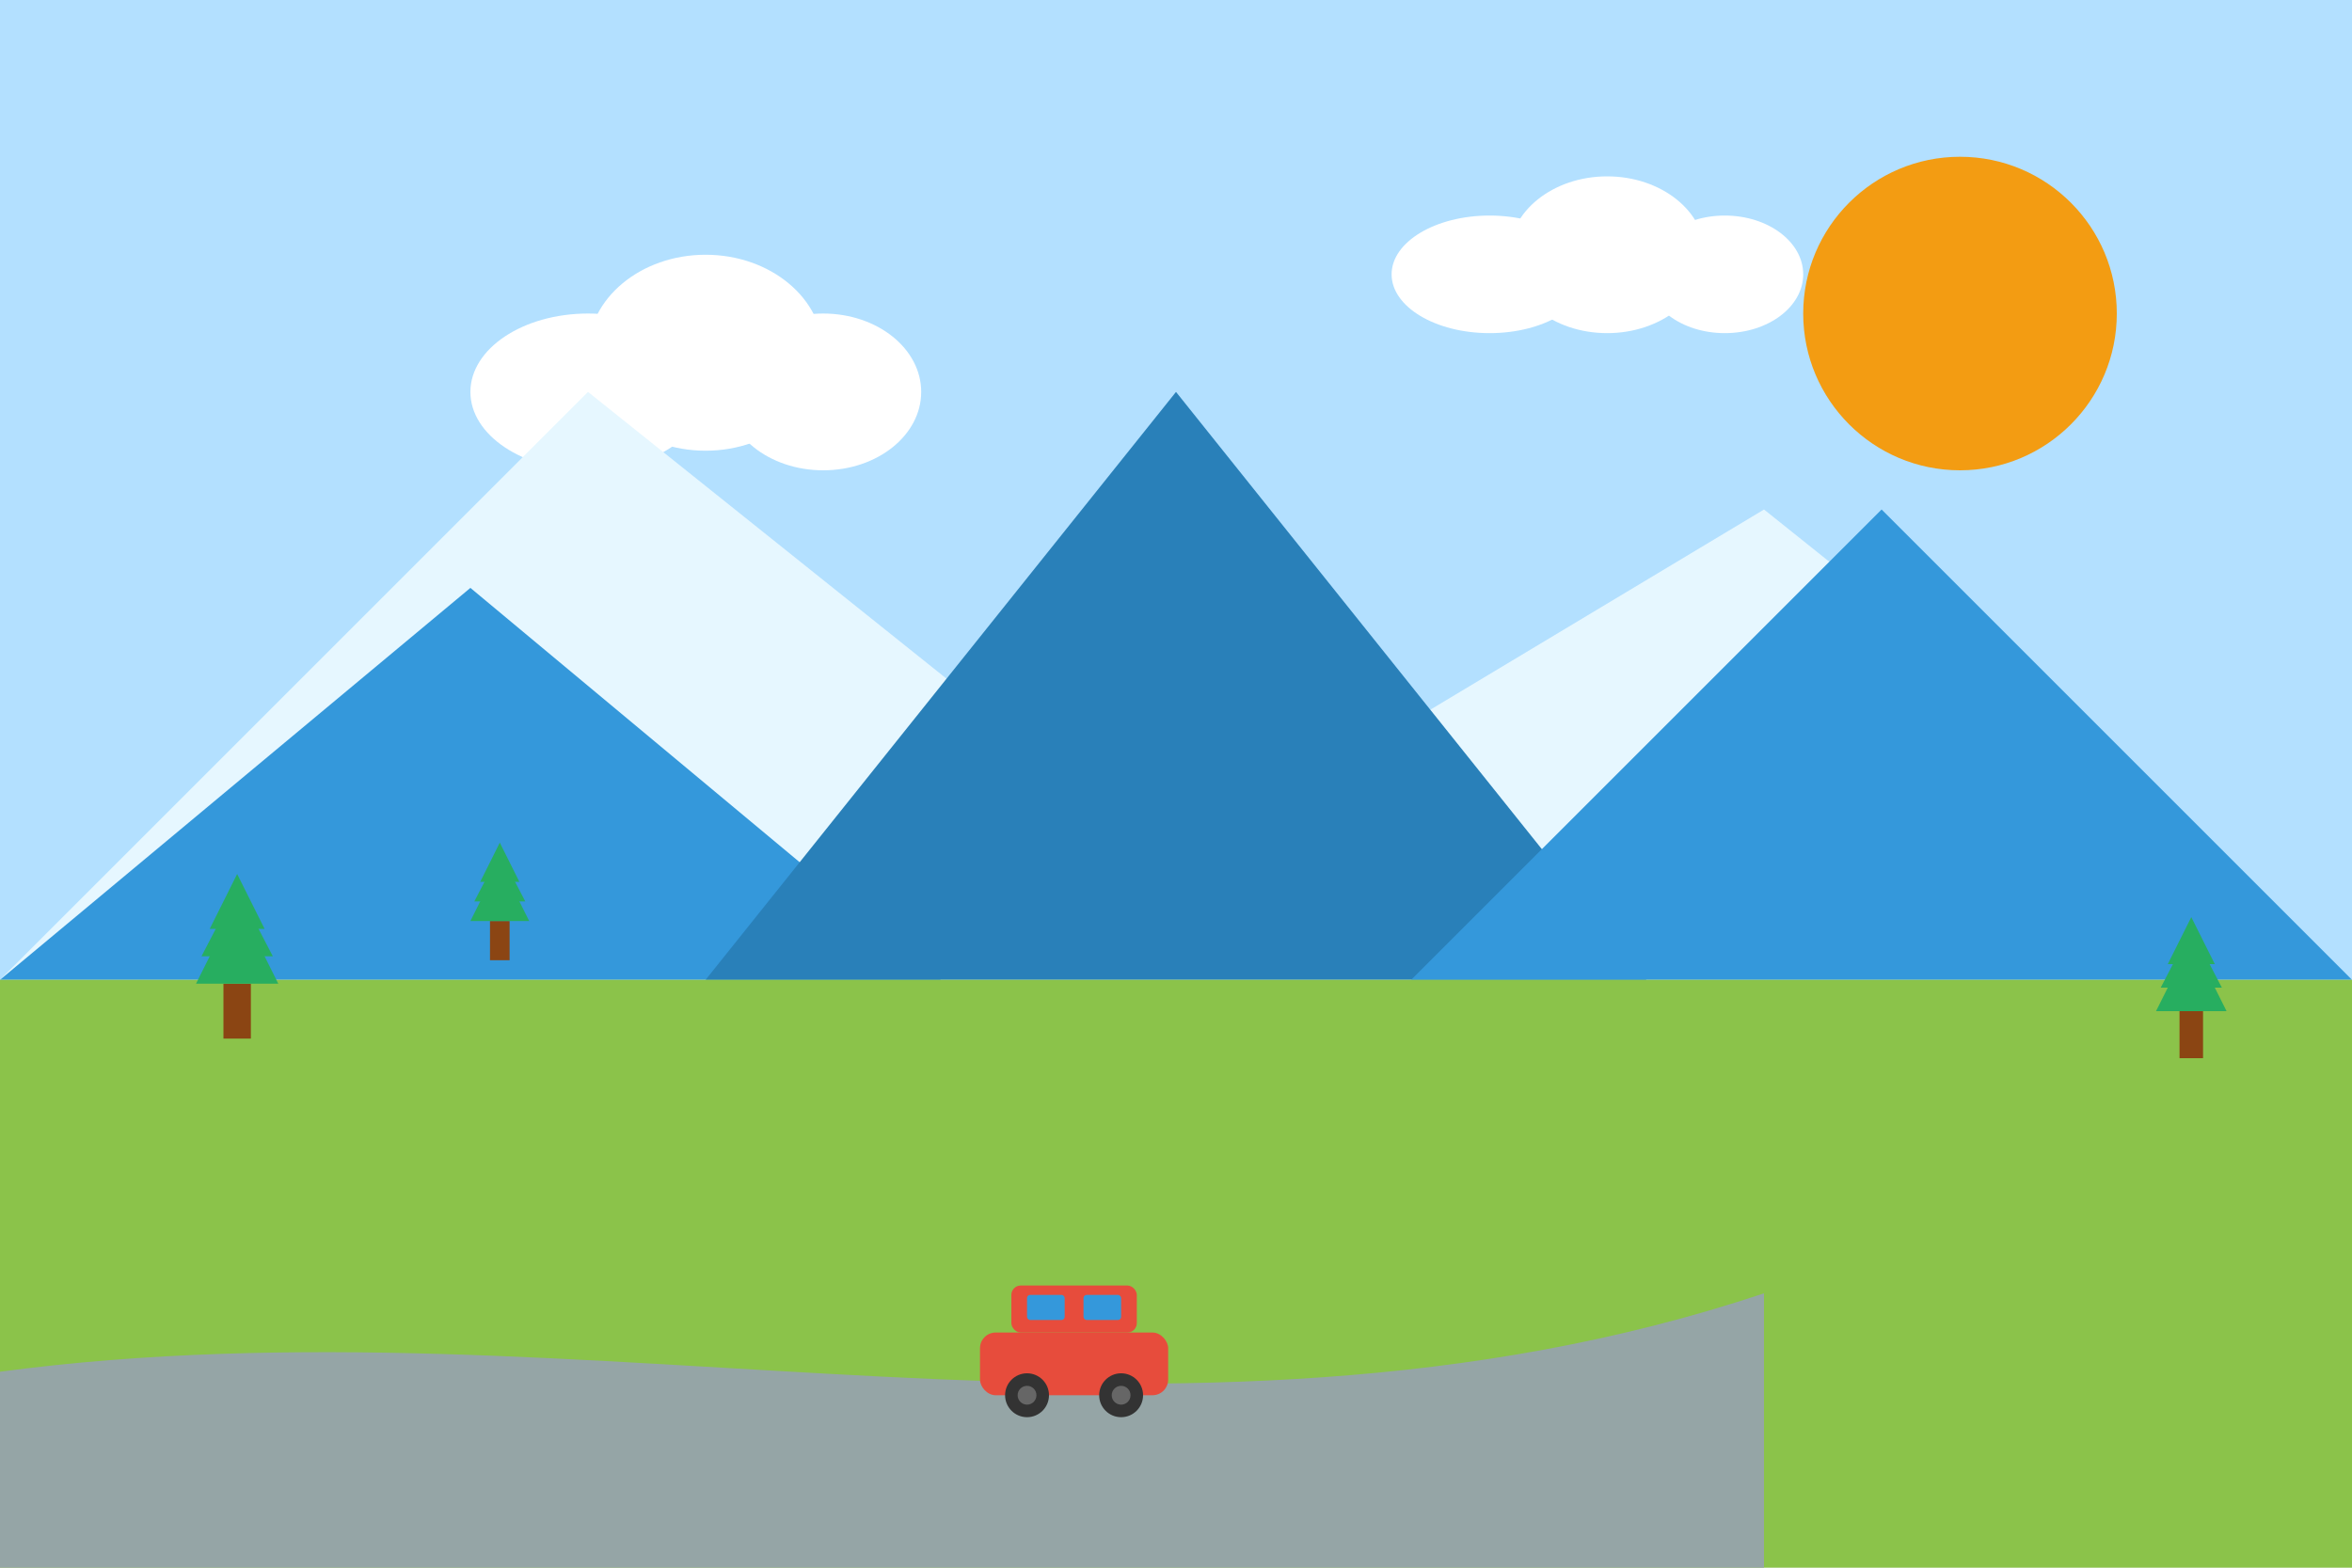
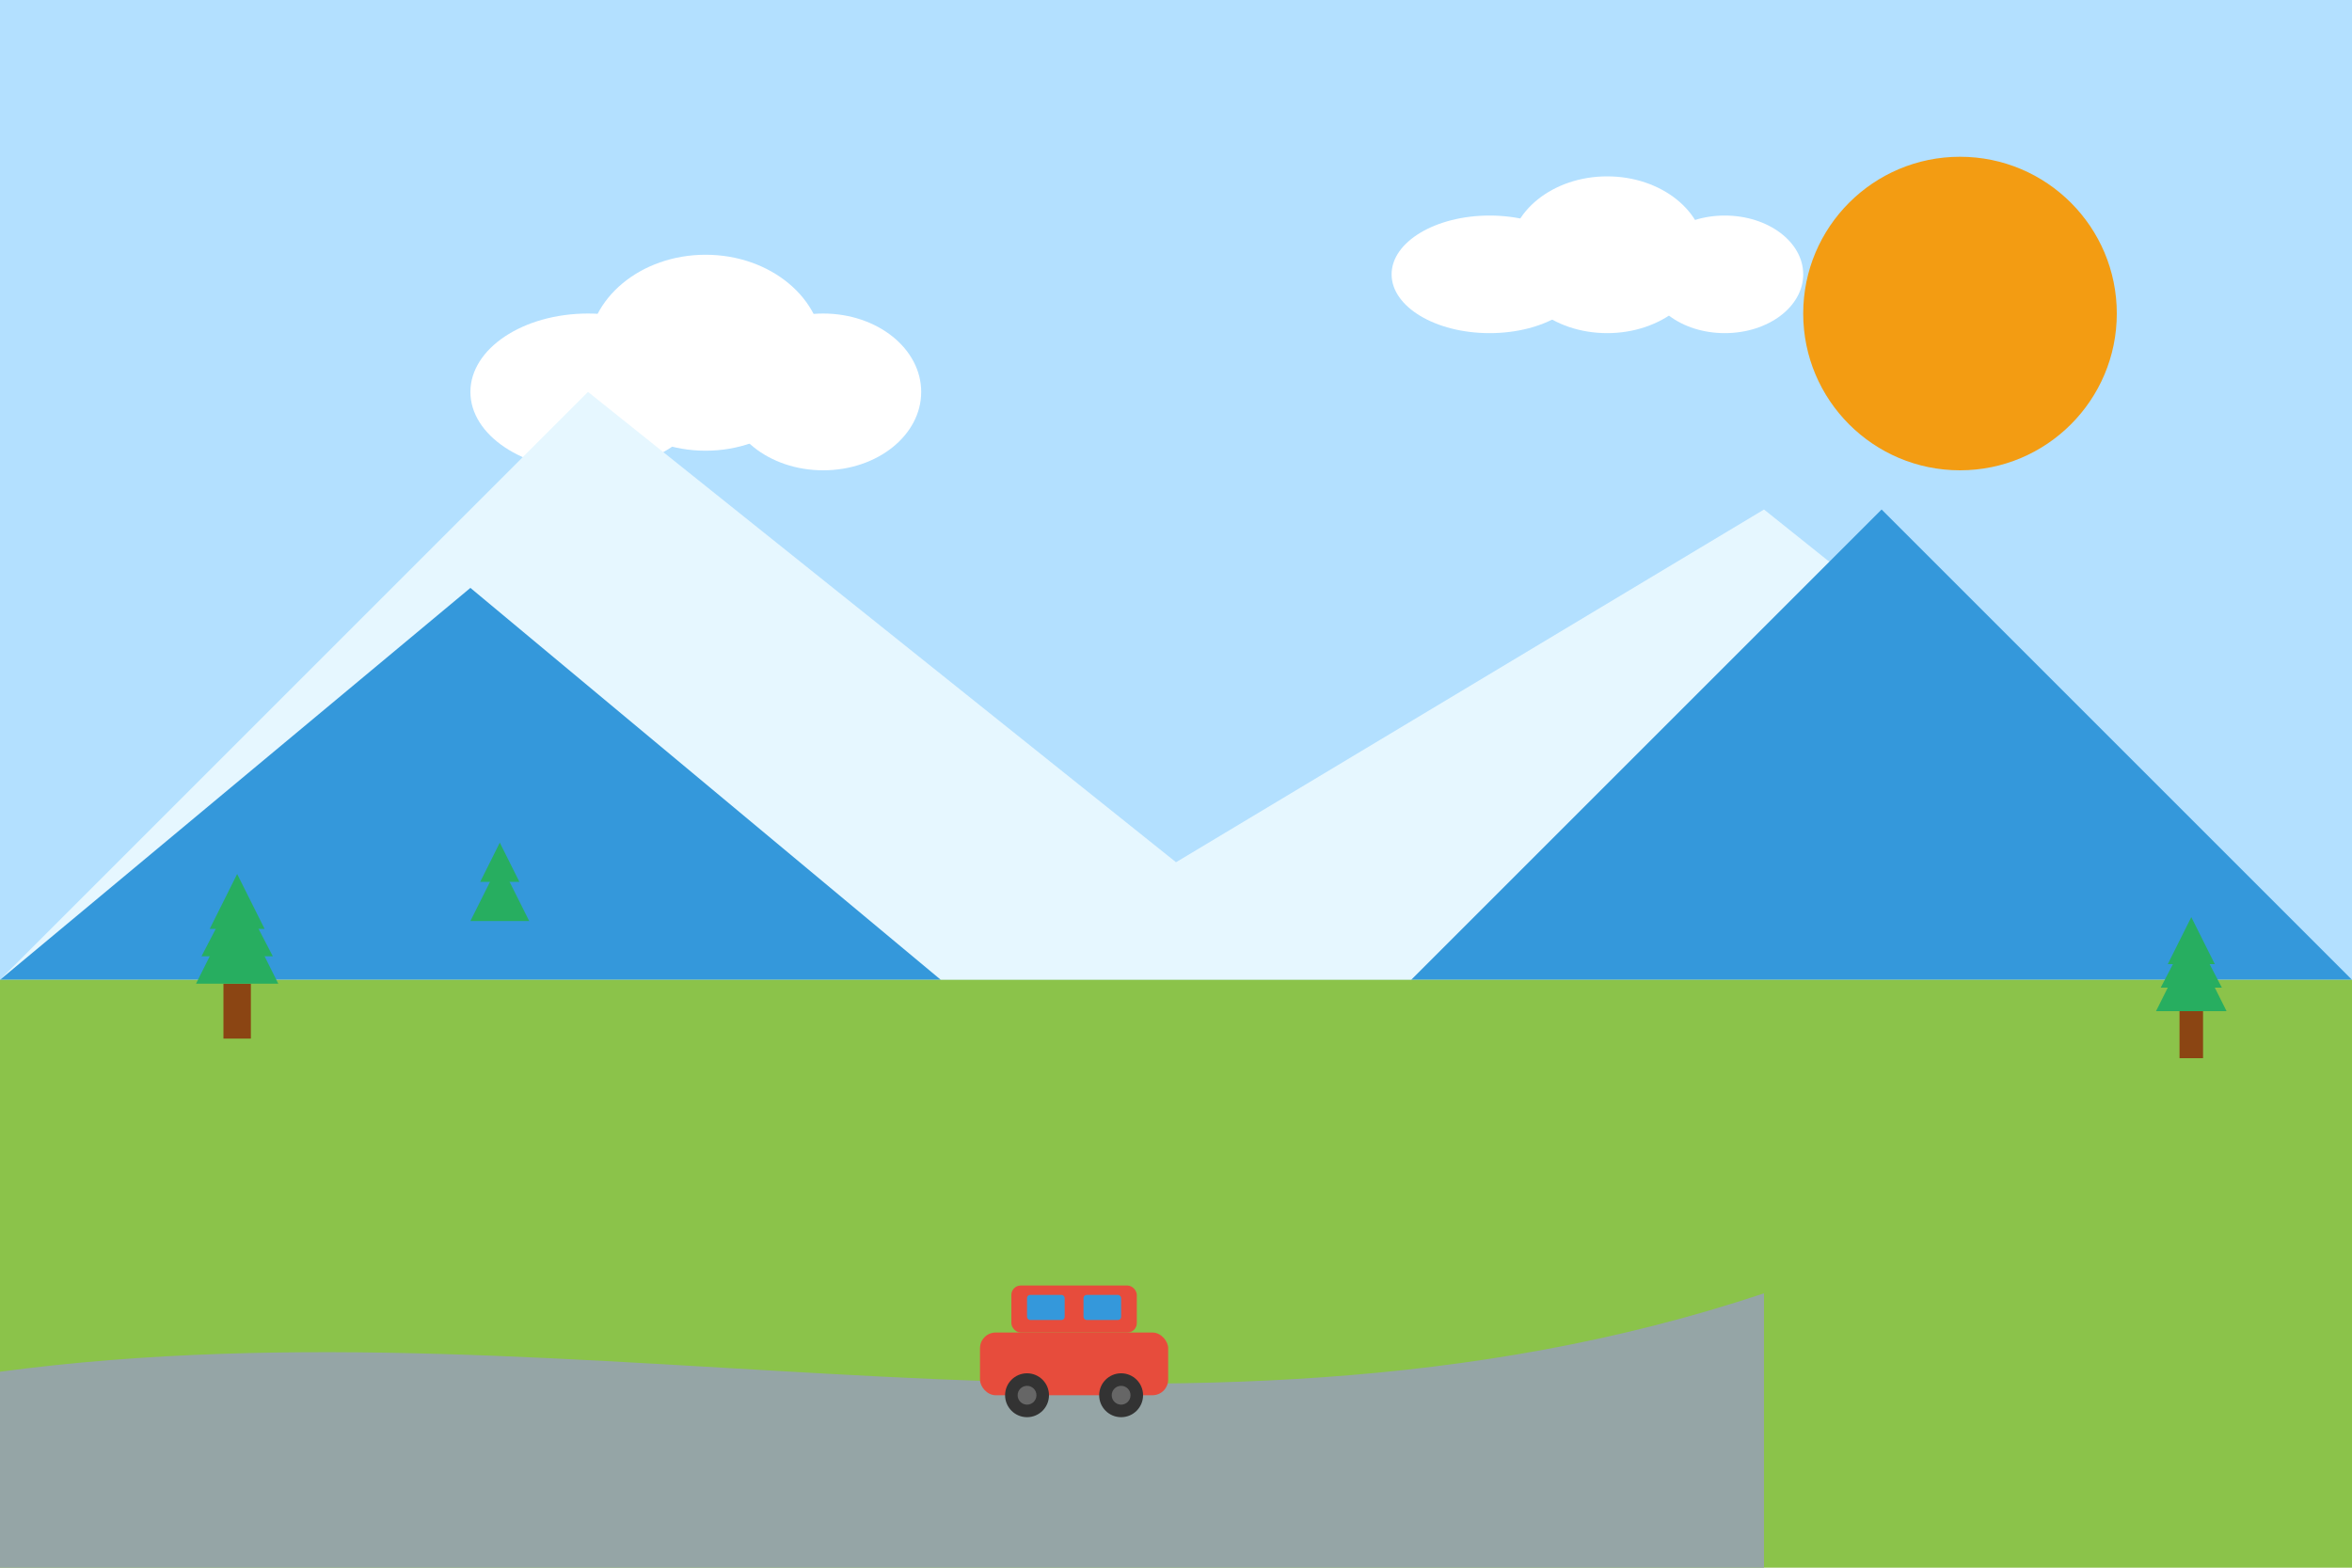
<svg xmlns="http://www.w3.org/2000/svg" width="600" height="400" viewBox="0 0 600 400">
  <style>
    .mountain-bg { fill: #e6f7ff; }
    .mountain-1 { fill: #3498db; }
    .mountain-2 { fill: #2980b9; }
    .cloud { fill: #ffffff; }
    .sun { fill: #f39c12; }
    .tree { fill: #27ae60; }
    .tree-trunk { fill: #8b4513; }
    .road { fill: #95a5a6; }
    .car { fill: #e74c3c; }
    .car-window { fill: #3498db; }
  </style>
-   <rect width="600" height="400" fill="#f8f9fa" />
  <rect width="600" height="250" fill="#b3e0ff" />
  <circle class="sun" cx="500" cy="80" r="40" />
  <g class="cloud">
    <ellipse cx="150" cy="100" rx="30" ry="20" />
    <ellipse cx="180" cy="90" rx="30" ry="25" />
    <ellipse cx="210" cy="100" rx="25" ry="20" />
  </g>
  <g class="cloud">
    <ellipse cx="380" cy="70" rx="25" ry="15" />
    <ellipse cx="410" cy="65" rx="25" ry="20" />
    <ellipse cx="440" cy="70" rx="20" ry="15" />
  </g>
  <polygon class="mountain-bg" points="0,250 150,100 300,220 450,130 600,250" />
  <polygon class="mountain-1" points="0,250 120,150 240,250" />
-   <polygon class="mountain-2" points="180,250 300,100 420,250" />
  <polygon class="mountain-1" points="360,250 480,130 600,250" />
  <rect y="250" width="600" height="150" fill="#8bc34a" />
  <path class="road" d="M0,350 C150,330 300,380 450,330 L450,400 L0,400 Z" />
  <g transform="translate(50, 230) scale(0.7)">
    <rect class="tree-trunk" x="10" y="30" width="10" height="20" />
    <polygon class="tree" points="0,30 30,30 15,0" />
    <polygon class="tree" points="2,20 28,20 15,-5" />
    <polygon class="tree" points="5,10 25,10 15,-10" />
  </g>
  <g transform="translate(120, 220) scale(0.5)">
-     <rect class="tree-trunk" x="10" y="30" width="10" height="20" />
    <polygon class="tree" points="0,30 30,30 15,0" />
-     <polygon class="tree" points="2,20 28,20 15,-5" />
    <polygon class="tree" points="5,10 25,10 15,-10" />
  </g>
  <g transform="translate(550, 240) scale(0.6)">
    <rect class="tree-trunk" x="10" y="30" width="10" height="20" />
    <polygon class="tree" points="0,30 30,30 15,0" />
    <polygon class="tree" points="2,20 28,20 15,-5" />
    <polygon class="tree" points="5,10 25,10 15,-10" />
  </g>
  <g transform="translate(250, 340) scale(0.8)">
    <rect class="car" x="0" y="0" width="60" height="20" rx="5" ry="5" />
    <rect class="car" x="10" y="-15" width="40" height="15" rx="3" ry="3" />
    <rect class="car-window" x="15" y="-12" width="12" height="8" rx="1" ry="1" />
    <rect class="car-window" x="33" y="-12" width="12" height="8" rx="1" ry="1" />
    <circle cx="15" cy="20" r="7" fill="#333" />
    <circle cx="45" cy="20" r="7" fill="#333" />
    <circle cx="15" cy="20" r="3" fill="#666" />
    <circle cx="45" cy="20" r="3" fill="#666" />
  </g>
</svg>